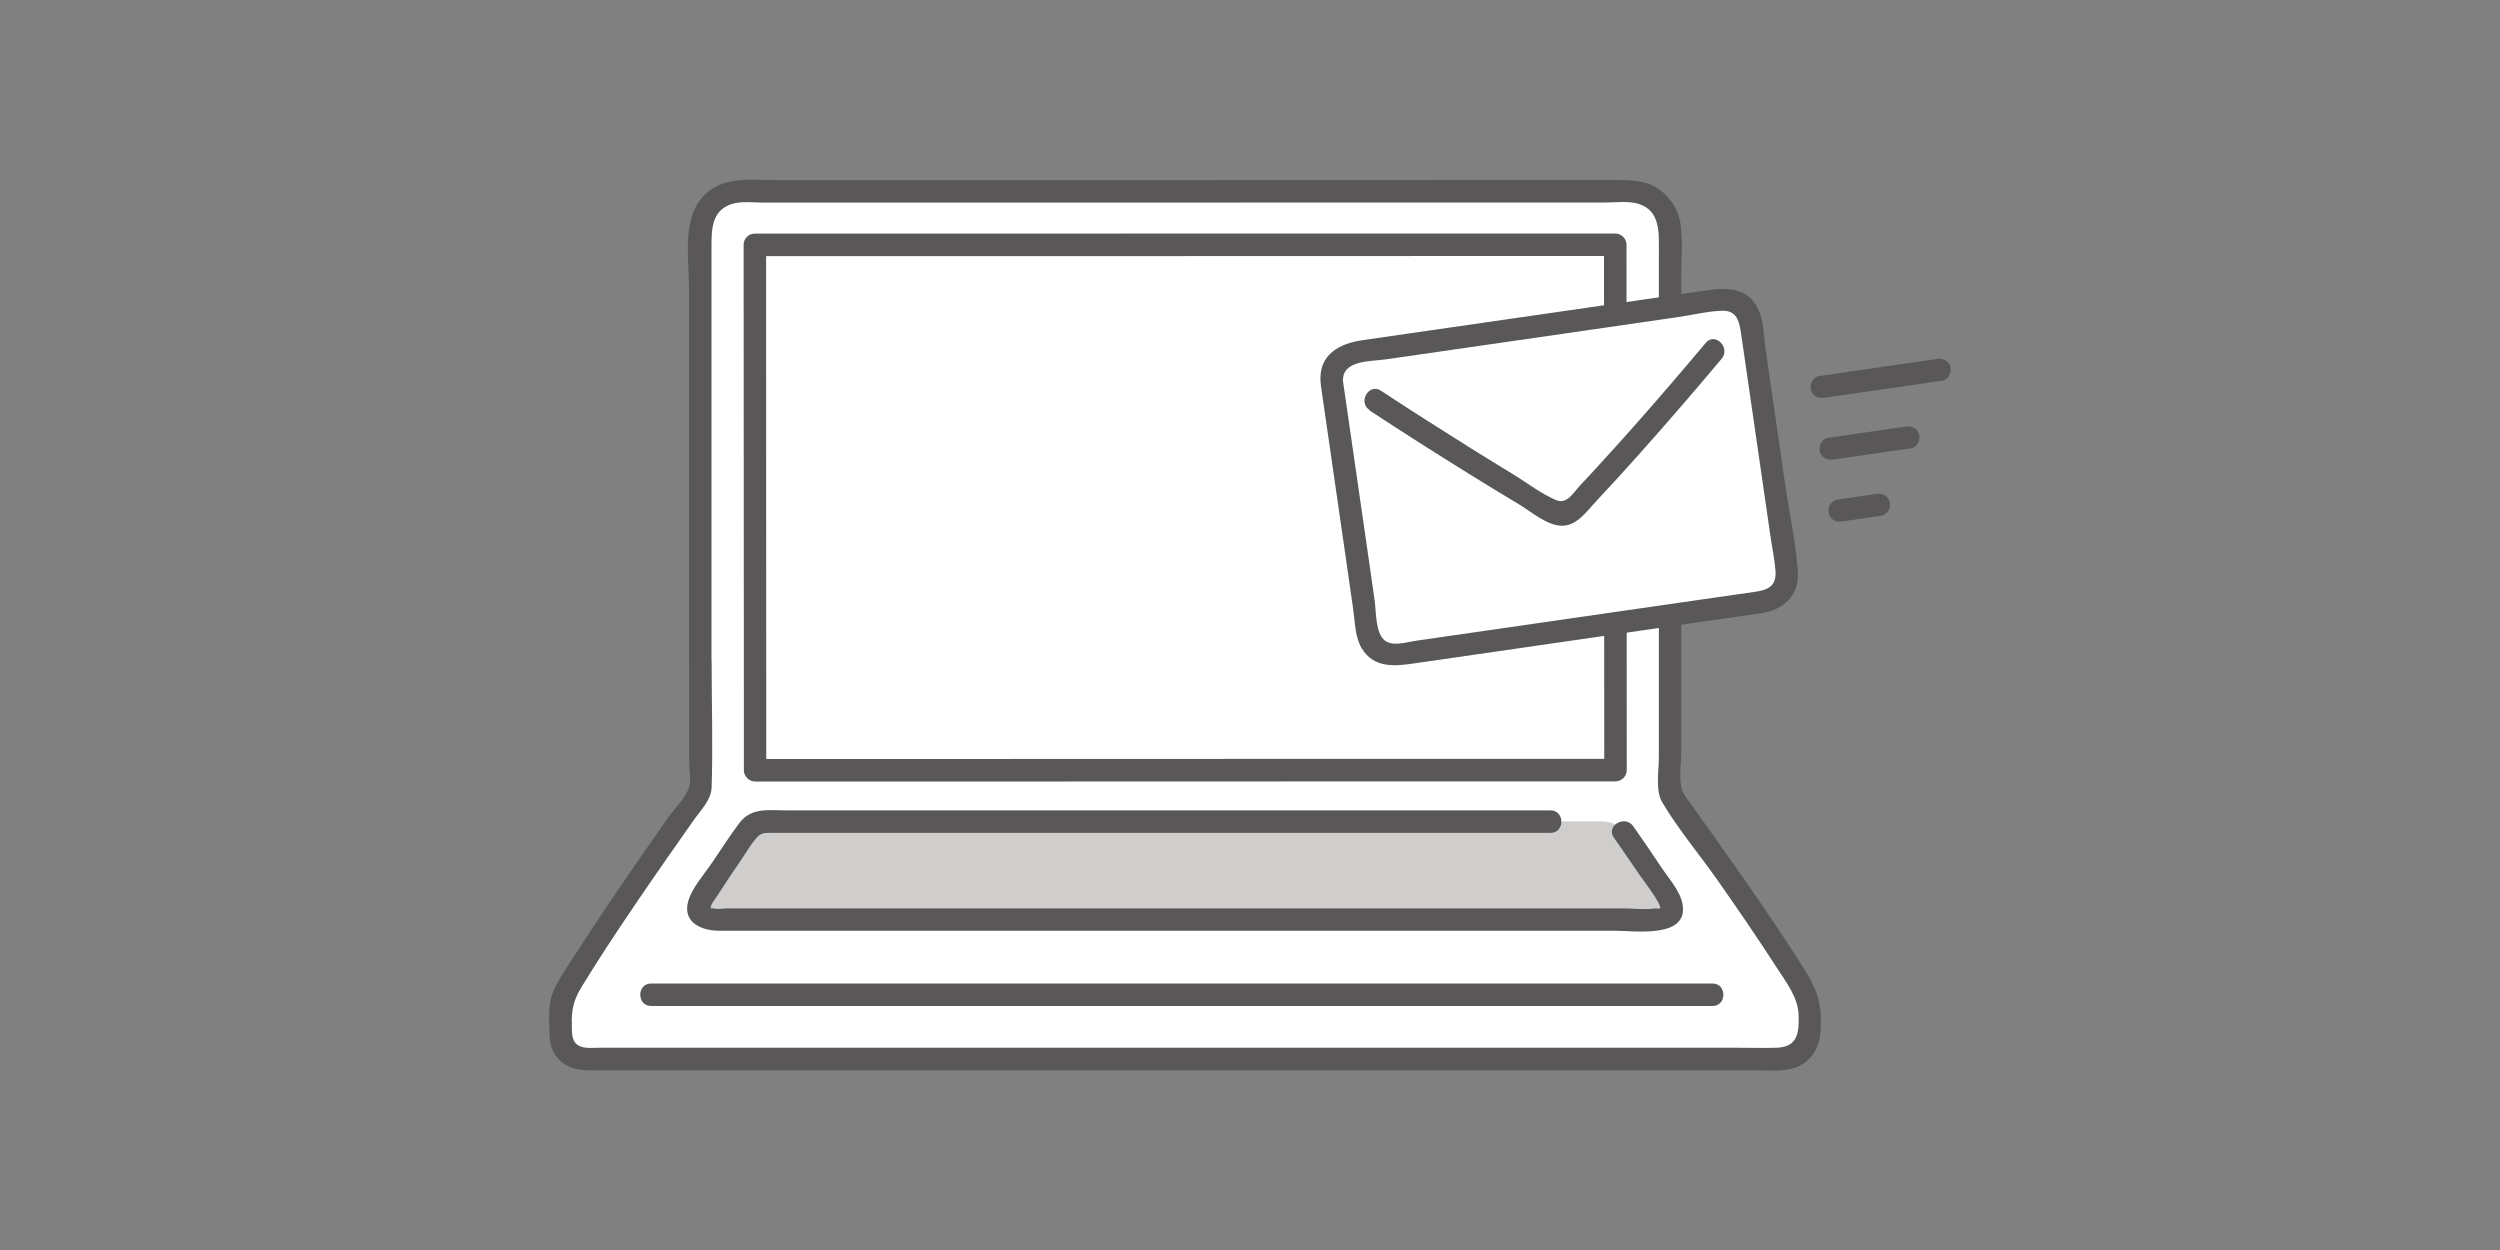
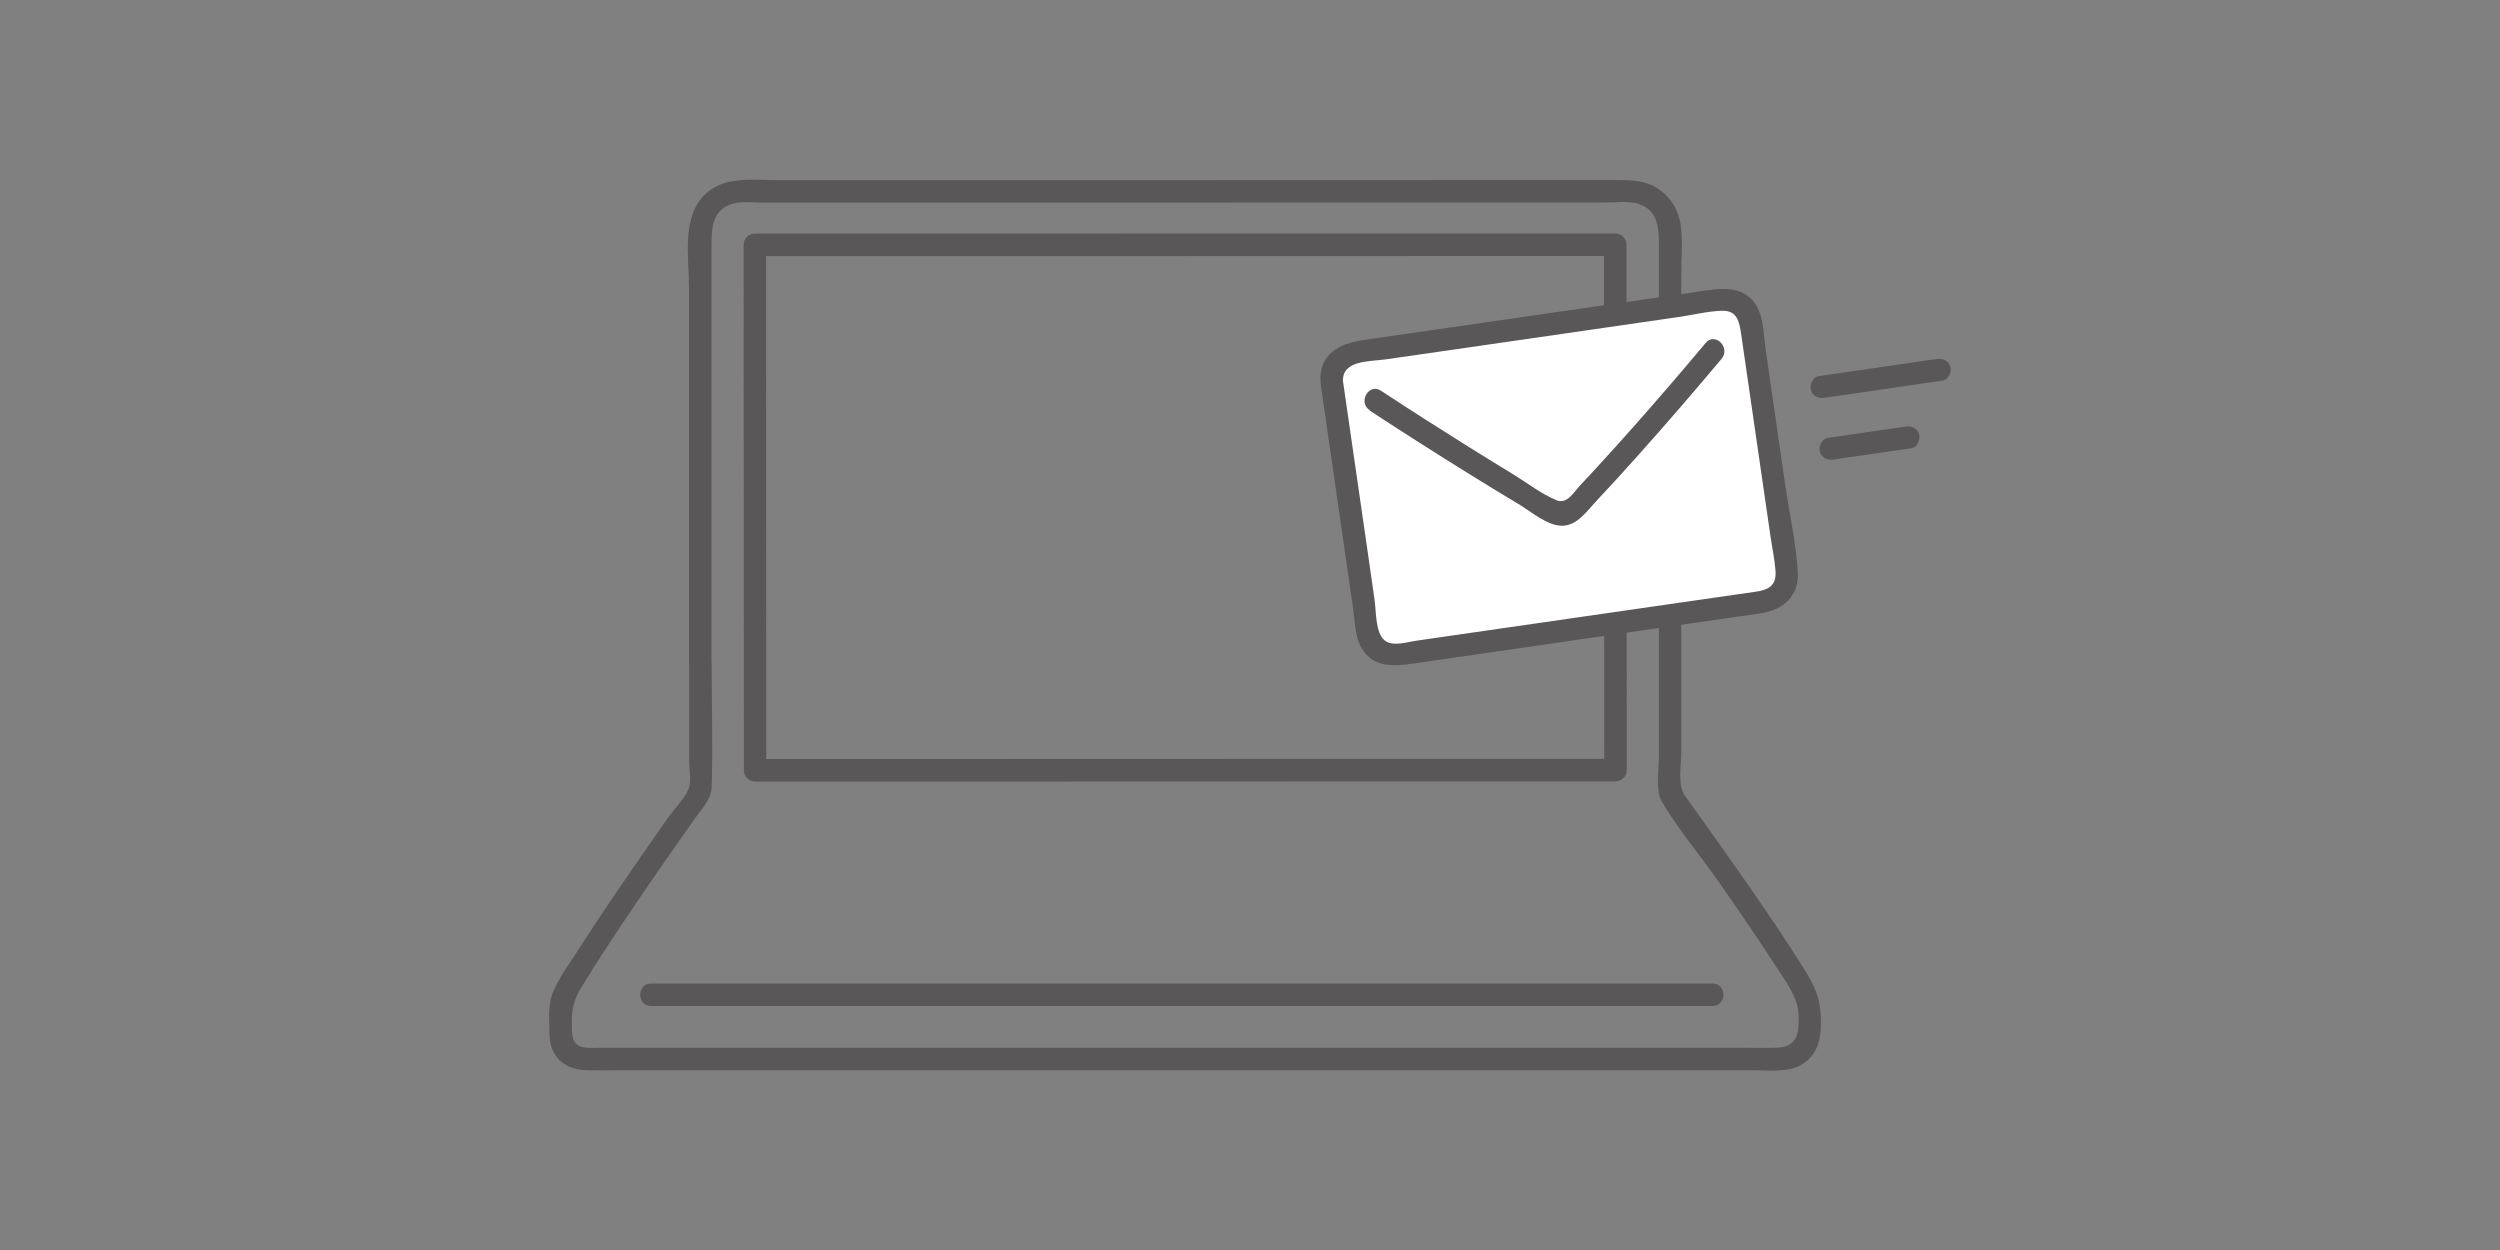
<svg xmlns="http://www.w3.org/2000/svg" id="_イヤー_2" viewBox="0 0 200 100">
  <rect x="0" y="0" width="200" height="100" fill="#808080" stroke="none" />
  <defs>
    <style>.cls-1{fill:#fff;}.cls-2{fill:#3e3a39;}.cls-3{fill:#595757;}.cls-4{opacity:.25;}</style>
  </defs>
  <g id="_イヤー_1-2">
    <g id="group">
      <g>
-         <path class="cls-1" d="M56.03,52.91c0-10.83,0-25.19-.01-34.35,0-1.79,1.45-3.25,3.25-3.25,13.99,0,54.51-.02,71.09-.02,1.79,0,3.25,1.45,3.25,3.25,0,12.29,0,32.26,0,44.98,2.57,3.61,8.08,11.2,10.77,15.8,.27,.46,.41,.98,.41,1.51,0,.47,0,1.04,0,1.62,0,1.24-1.01,2.25-2.25,2.25-13.49,0-83.41,0-95.8,0-1.04,0-1.88-.84-1.88-1.88,0-2.9-.01,.85-.01-1.99,0-.53,.14-1.05,.41-1.51,2.72-4.65,8.26-12.48,10.79-16.04,0-2.62,0-6.24,0-10.37Z" />
        <path class="cls-3" d="M56.92,52.91c0-6.56,0-13.12,0-19.68,0-3.11,0-6.22,0-9.33v-4.05c0-1.43-.03-3,1.62-3.53,.78-.25,1.76-.11,2.58-.11h2.54c2,0,4.01,0,6.01,0,4.79,0,9.57,0,14.36,0,10.58,0,21.16,0,31.74-.01,4.22,0,8.44,0,12.66,0,.85,0,1.84-.14,2.66,.11,1.75,.55,1.62,2.33,1.62,3.81,0,2.7,0,5.4,0,8.09,0,6.38,0,12.76,0,19.13,0,2.97,0,5.94,0,8.92,0,1.43,0,2.86,0,4.29,0,1.07-.29,2.69,.26,3.62,1.29,2.18,3,4.2,4.45,6.27,1.61,2.3,3.2,4.61,4.72,6.97,.76,1.19,1.7,2.35,1.75,3.8s-.1,2.56-1.77,2.61c-1,.03-2.01,0-3.02,0-15.65,0-31.31,0-46.96,0-14.7,0-29.4,0-44.1,0-.37,0-.76,.03-1.13,0-1.31-.12-1.14-1.14-1.17-2.15s-1.58-1.27-1.76-.24c-.03,.19-.02,.37-.04,.56h1.8c-.03-1.13,.14-1.97,.73-2.94,.66-1.09,1.34-2.16,2.03-3.22,1.58-2.42,3.21-4.8,4.86-7.17,.72-1.03,1.44-2.06,2.16-3.08,.56-.8,1.38-1.59,1.41-2.59,.11-3.34,0-6.71,0-10.05,0-1.16-1.8-1.16-1.8,0,0,1.85,0,3.69,0,5.54v2.4c0,.6,.18,1.55,0,2.11-.27,.82-1.19,1.72-1.69,2.43-.79,1.12-1.57,2.24-2.35,3.37-1.64,2.37-3.25,4.75-4.81,7.17-.68,1.06-1.47,2.14-1.99,3.29-.39,.87-.37,1.81-.35,2.75,.03,1.18,1.68,1.13,1.8,0,.01-.12,.05-.52-.03-.08l-1.76-.24c.02,.88-.08,1.78,.38,2.57,.58,.99,1.58,1.35,2.67,1.37,.98,.02,1.96,0,2.94,0h8.91c8.65,0,17.3,0,25.95,0,17.31,0,34.62,0,51.92,0h3.63c1.26,0,2.74,.2,3.85-.49s1.45-1.85,1.47-3.1c.04-1.66-.26-2.75-1.13-4.16-1.55-2.53-3.24-4.98-4.93-7.42-1.58-2.27-3.19-4.52-4.8-6.77-.63-.88-.31-2.41-.31-3.47,0-1.56,0-3.12,0-4.69,0-6.63,0-13.26,0-19.89,0-3.09,0-6.18,0-9.27,0-1.42,0-2.83,0-4.25s.14-2.79-.05-4.13c-.16-1.18-.83-2.25-1.83-2.9s-2.14-.68-3.32-.68c-2.02,0-4.04,0-6.06,0-10.72,0-21.43,0-32.15,.01-9.65,0-19.31,0-28.96,0-1.88,0-4.04-.32-5.57,1-2.09,1.81-1.44,5.11-1.44,7.57,0,6.78,0,13.56,0,20.34,0,3.2,0,6.39,0,9.59,0,1.16,1.8,1.16,1.8,0Z" />
      </g>
      <g class="cls-4">
-         <path class="cls-2" d="M128.28,65.72c.64,0,1.24,.31,1.61,.84,1.22,1.74,2.54,3.67,3.7,5.55,.39,.63-.06,1.45-.8,1.45H56.83c-.74,0-1.2-.81-.81-1.44,1.17-1.88,2.49-3.82,3.71-5.57,.37-.52,.97-.84,1.61-.84,14.02,0,52.92,0,66.94,0" />
-       </g>
-       <path class="cls-3" d="M129.12,67.02c.67,.97,1.34,1.93,2,2.91,.22,.33,1.88,2.47,1.68,2.74-.03,.04-.34,0-.39,0-.79,.13-1.72,0-2.51,0H61.71c-.85,0-1.7,0-2.55,0-.15,0-.3,0-.44,0h-.61c-.24,0-.75,.1-.98,0-.04-.02-.24,.03-.26,0-.12-.19,.45-.92,.54-1.05,.66-1.03,1.34-2.05,2.03-3.05,.33-.48,.63-1.03,1.01-1.46,.43-.49,.62-.48,1.2-.48,1.19,0,2.38,0,3.57,0,3.13,0,6.25,0,9.38,0,15.02,0,30.03,0,45.05,0h4.39c1.16,0,1.16-1.8,0-1.8-15.53,0-31.07,0-46.6,0-3.5,0-6.99,0-10.49,0-1.36,0-2.72,0-4.09,0s-2.76-.25-3.71,1.01c-.76,1.01-1.45,2.09-2.16,3.14-.64,.95-1.66,2.07-1.95,3.18-.43,1.69,1.16,2.3,2.49,2.3,.69,0,1.38,0,2.07,0h69.63c1.57,0,5.93,.65,5.36-2.19-.2-1.02-1.11-2.02-1.68-2.88-.73-1.11-1.49-2.2-2.25-3.29-.66-.94-2.21-.04-1.55,.91h0Z" />
+         </g>
      <path class="cls-3" d="M59.49,19.59c0,12.7,.01,25.41,.02,38.11,0,1.31,0,2.61,0,3.92,0,.49,.41,.9,.9,.9,8.37,0,16.75,0,25.12,0,10.63,0,21.27,0,31.9-.01,3.94,0,7.88,0,11.81,0,.49,0,.9-.41,.9-.9,0-14.01-.01-28.02-.02-42.03,0-.49-.41-.9-.9-.9-6.83,0-13.67,0-20.5,0-11.92,0-23.84,0-35.76,.01-4.19,0-8.38,0-12.57,0-1.16,0-1.16,1.8,0,1.8,9.25,0,18.5,0,27.75,0,11.24,0,22.49,0,33.73-.01,2.45,0,4.9,0,7.35,0l-.9-.9c0,14.01,.01,28.02,.02,42.03l.9-.9c-8.29,0-16.58,0-24.88,0-10.66,0-21.31,0-31.97,.01-4,0-7.99,0-11.99,0l.9,.9c0-10.74,0-21.48-.01-32.23,0-3.27,0-6.54,0-9.8,0-1.16-1.8-1.16-1.8,0Z" />
      <path class="cls-3" d="M136.99,78.68H52.09c-1.16,0-1.16,1.8,0,1.8h84.91c1.16,0,1.16-1.8,0-1.8h0Z" />
      <path class="cls-1" d="M106.44,30.48c.89,6.12,2.03,14.05,2.92,20.21,.16,1.13,1.21,1.91,2.33,1.74,7.09-1.03,22.18-3.21,29.59-4.28,1.13-.16,1.91-1.21,1.74-2.33-.89-6.16-2.04-14.09-2.92-20.21-.16-1.13-1.21-1.91-2.33-1.74-6.22,.9-22.67,3.28-29.6,4.28-1.13,.16-1.91,1.21-1.74,2.33Z" />
      <path class="cls-3" d="M105.66,30.76c.7,4.87,1.41,9.73,2.11,14.6l.48,3.34c.15,1.02,.14,2.24,.68,3.15,.95,1.59,2.57,1.46,4.15,1.23,7.65-1.11,15.3-2.21,22.94-3.32,1.64-.24,3.28-.46,4.92-.71,1.72-.27,3-1.41,2.89-3.26-.15-2.34-.68-4.72-1.02-7.04-.36-2.46-.71-4.93-1.07-7.39-.17-1.18-.34-2.37-.51-3.55-.14-.99-.14-2.18-.58-3.09-.79-1.66-2.38-1.74-3.97-1.51-3.2,.46-6.4,.92-9.59,1.39-4.24,.61-8.49,1.23-12.73,1.84-1.78,.26-3.56,.51-5.34,.77-1.88,.27-3.52,1.15-3.38,3.33,.07,1.15,1.87,1.16,1.8,0-.11-1.75,2.16-1.61,3.41-1.79,1.44-.21,2.87-.42,4.31-.62,3.3-.48,6.59-.95,9.89-1.43,3.08-.45,6.16-.89,9.24-1.34,1.13-.16,2.34-.47,3.48-.5,1.2-.03,1.37,.86,1.52,1.85,.16,1.08,.31,2.16,.47,3.24,.62,4.3,1.24,8.6,1.87,12.9,.13,.93,.34,1.87,.41,2.81,.09,1.23-.59,1.54-1.67,1.69-1.44,.21-2.87,.42-4.31,.62-6.83,.99-13.66,1.98-20.5,2.96-.76,.11-1.52,.22-2.28,.33s-1.83,.47-2.47,0c-.79-.58-.71-2.33-.84-3.24l-.48-3.35c-.69-4.79-1.39-9.59-2.08-14.38-.16-1.14-1.89-.65-1.73,.48Z" />
      <path class="cls-3" d="M109.57,32.84c2.62,1.72,5.26,3.4,7.92,5.05,1.34,.83,2.69,1.66,4.05,2.47,.98,.59,2.25,1.71,3.44,1.7s1.97-1.17,2.7-1.95c1.13-1.2,2.24-2.42,3.34-3.65,2.28-2.55,4.51-5.14,6.71-7.76,.74-.88-.52-2.16-1.27-1.27-1.89,2.25-3.81,4.49-5.76,6.69-.94,1.06-1.9,2.12-2.86,3.17-.47,.52-.95,1.03-1.43,1.54-.55,.59-1.05,1.54-1.91,1.18-1.17-.48-2.31-1.37-3.39-2.03-1.17-.71-2.33-1.43-3.49-2.15-2.4-1.5-4.78-3.02-7.14-4.57-.97-.64-1.87,.92-.91,1.55h0Z" />
      <path class="cls-3" d="M154.93,28.72l-8.26,1.2-1.17,.17c-.48,.07-.74,.68-.63,1.1,.14,.52,.62,.7,1.1,.63l8.26-1.2,1.17-.17c.48-.07,.74-.68,.63-1.1-.14-.52-.62-.7-1.1-.63h0Z" />
      <path class="cls-3" d="M152.43,34.13l-5.44,.79-.77,.11c-.48,.07-.74,.68-.63,1.1,.14,.52,.62,.7,1.1,.63l5.44-.79,.77-.11c.48-.07,.74-.68,.63-1.1-.14-.52-.62-.7-1.1-.63h0Z" />
-       <path class="cls-3" d="M150.07,39.52l-2.75,.4-.39,.06c-.21,.03-.44,.24-.54,.41-.11,.19-.16,.48-.09,.69s.2,.43,.41,.54c.23,.12,.44,.13,.69,.09l2.75-.4,.39-.06c.21-.03,.44-.24,.54-.41,.11-.19,.16-.48,.09-.69s-.2-.43-.41-.54c-.23-.12-.44-.13-.69-.09h0Z" />
    </g>
  </g>
</svg>